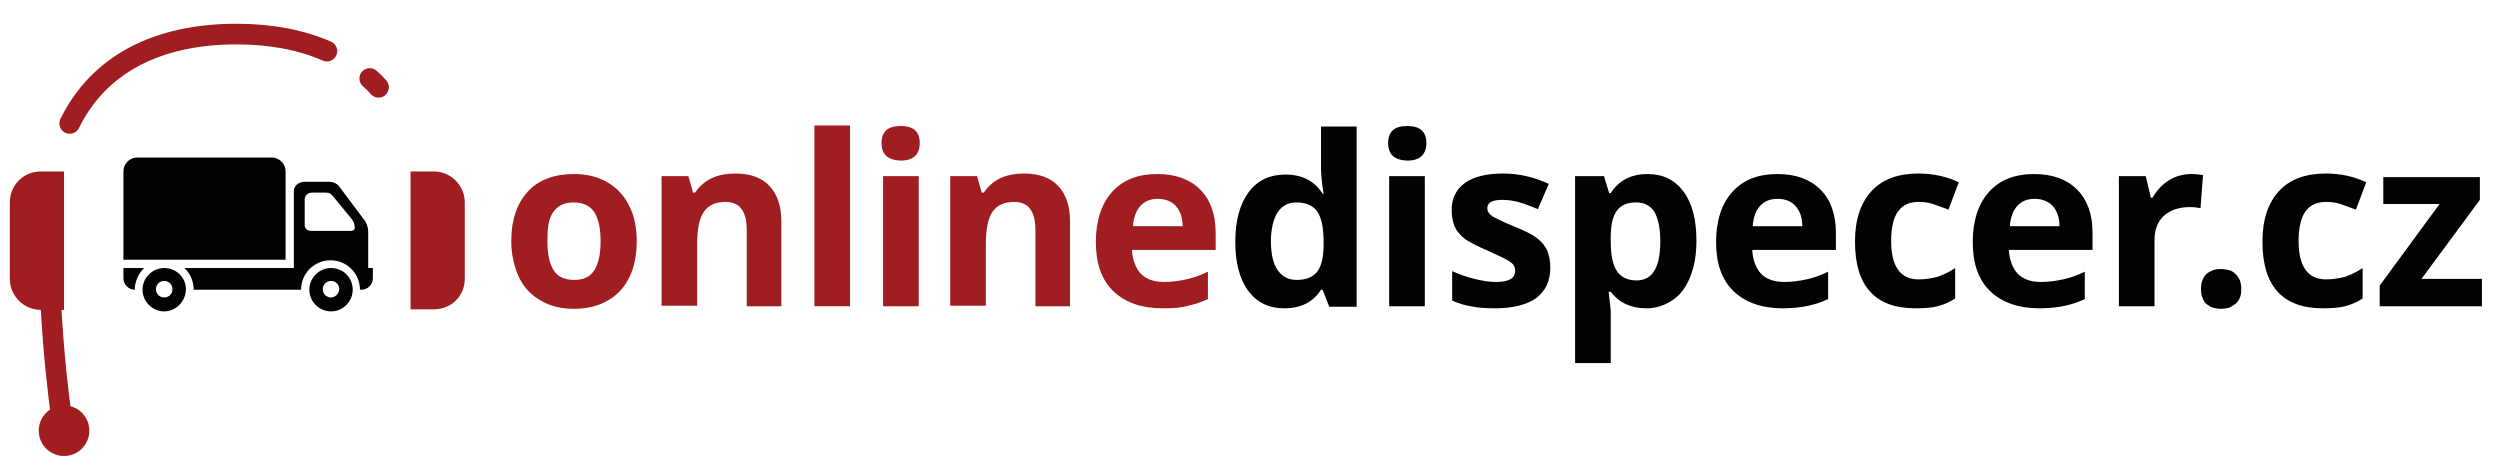
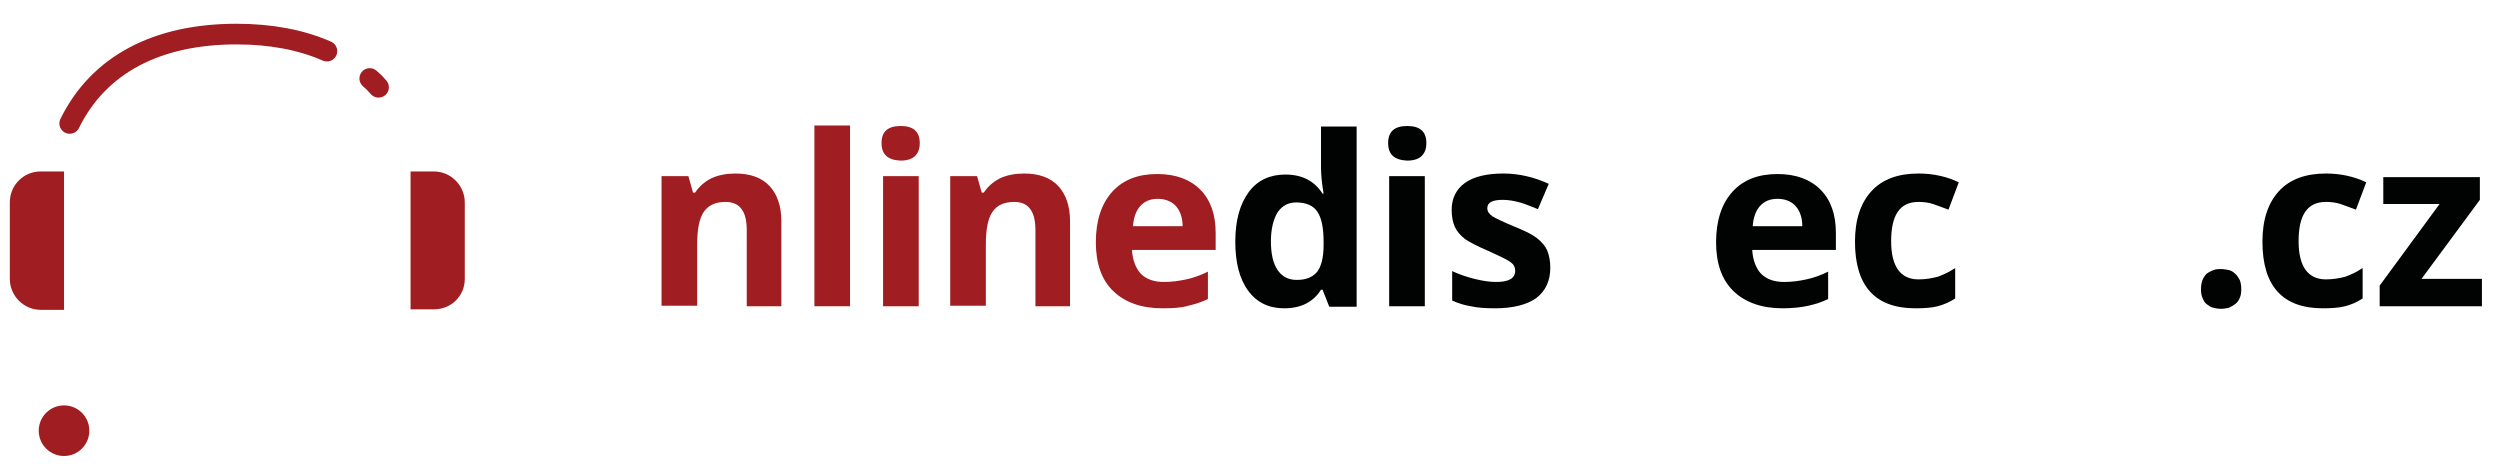
<svg xmlns="http://www.w3.org/2000/svg" version="1.1" x="0px" y="0px" viewBox="0 0 484.1 92" style="enable-background:new 0 0 484.1 92;" xml:space="preserve">
  <style type="text/css">
	.st0{fill:#A01D21;}
	.st1{fill:#010202;}
	.st2{fill:none;stroke:#A01D21;stroke-width:4;stroke-linecap:round;stroke-miterlimit:10;}
</style>
  <g id="Vrstva_1">
</g>
  <g id="Vrstva_2">
    <g>
      <g>
-         <path class="st0" d="M123.3,46.7c0,4.1-1.1,7.3-3.2,9.6c-2.2,2.3-5.2,3.5-9,3.5c-2.4,0-4.5-0.5-6.4-1.6s-3.3-2.6-4.2-4.5     S99,49.3,99,46.7c0-4.1,1.1-7.3,3.2-9.6c2.1-2.3,5.2-3.4,9-3.4c2.4,0,4.5,0.5,6.4,1.6c1.8,1,3.3,2.6,4.2,4.5     C122.8,41.7,123.3,44,123.3,46.7z M106,46.7c0,2.5,0.4,4.4,1.2,5.6c0.8,1.3,2.1,1.9,4,1.9c1.8,0,3.1-0.6,3.9-1.9     c0.8-1.3,1.2-3.1,1.2-5.6c0-2.5-0.4-4.3-1.2-5.6c-0.8-1.2-2.1-1.9-4-1.9c-1.8,0-3.1,0.6-4,1.9S106,44.2,106,46.7z" />
        <path class="st0" d="M151.5,59.3h-6.9V44.6c0-1.8-0.3-3.2-1-4.1c-0.6-0.9-1.7-1.4-3.1-1.4c-1.9,0-3.3,0.6-4.2,1.9     s-1.3,3.4-1.3,6.4v11.8h-6.9V34.1h5.2l0.9,3.2h0.4c0.8-1.2,1.8-2.1,3.2-2.8c1.3-0.6,2.9-0.9,4.6-0.9c2.9,0,5.1,0.8,6.6,2.4     c1.5,1.6,2.3,3.9,2.3,6.8V59.3z" />
        <path class="st0" d="M164.6,59.3h-6.9V24.3h6.9V59.3z" />
        <path class="st0" d="M170.7,27.7c0-2.2,1.2-3.3,3.7-3.3c2.5,0,3.7,1.1,3.7,3.3c0,1.1-0.3,1.9-0.9,2.5c-0.6,0.6-1.6,0.9-2.8,0.9     C171.9,31,170.7,29.9,170.7,27.7z M177.8,59.3H171V34.1h6.9V59.3z" />
        <path class="st0" d="M207.4,59.3h-6.9V44.6c0-1.8-0.3-3.2-1-4.1c-0.6-0.9-1.7-1.4-3.1-1.4c-1.9,0-3.3,0.6-4.2,1.9     s-1.3,3.4-1.3,6.4v11.8h-6.9V34.1h5.2l0.9,3.2h0.4c0.8-1.2,1.8-2.1,3.2-2.8c1.3-0.6,2.9-0.9,4.6-0.9c2.9,0,5.1,0.8,6.6,2.4     c1.5,1.6,2.3,3.9,2.3,6.8V59.3z" />
        <path class="st0" d="M225.1,59.7c-4,0-7.2-1.1-9.5-3.3c-2.3-2.2-3.4-5.4-3.4-9.5c0-4.2,1.1-7.5,3.2-9.8c2.1-2.3,5-3.4,8.7-3.4     c3.5,0,6.3,1,8.3,3s3,4.8,3,8.4v3.3h-16.2c0.1,1.9,0.7,3.5,1.7,4.6c1.1,1.1,2.6,1.6,4.5,1.6c1.5,0,2.9-0.2,4.3-0.5     s2.8-0.8,4.2-1.5v5.3c-1.2,0.6-2.5,1-3.8,1.3C228.8,59.6,227.1,59.7,225.1,59.7z M224.2,38.5c-1.5,0-2.6,0.5-3.4,1.4     c-0.8,0.9-1.3,2.2-1.4,3.9h9.6c0-1.7-0.5-3-1.3-3.9S225.6,38.5,224.2,38.5z" />
        <path class="st1" d="M248.7,59.7c-3,0-5.3-1.1-7-3.4s-2.5-5.5-2.5-9.5c0-4.1,0.9-7.3,2.6-9.6c1.7-2.3,4.1-3.4,7.1-3.4     c3.2,0,5.6,1.2,7.2,3.7h0.2c-0.3-1.9-0.5-3.5-0.5-5v-8h6.9v34.9h-5.3l-1.3-3.3h-0.3C254.3,58.5,251.9,59.7,248.7,59.7z      M251.1,54.2c1.8,0,3-0.5,3.9-1.5c0.8-1,1.3-2.7,1.3-5.2v-0.7c0-2.7-0.4-4.6-1.2-5.8s-2.2-1.8-4.1-1.8c-1.5,0-2.7,0.6-3.6,1.9     c-0.8,1.3-1.3,3.2-1.3,5.6s0.4,4.3,1.3,5.6S249.5,54.2,251.1,54.2z" />
        <path class="st1" d="M268.8,27.7c0-2.2,1.2-3.3,3.7-3.3c2.5,0,3.7,1.1,3.7,3.3c0,1.1-0.3,1.9-0.9,2.5c-0.6,0.6-1.6,0.9-2.8,0.9     C270,31,268.8,29.9,268.8,27.7z M275.9,59.3h-6.9V34.1h6.9V59.3z" />
        <path class="st1" d="M300.2,51.8c0,2.6-0.9,4.5-2.7,5.9c-1.8,1.3-4.5,2-8,2c-1.8,0-3.4-0.1-4.7-0.4c-1.3-0.2-2.5-0.6-3.6-1.1     v-5.7c1.3,0.6,2.7,1.1,4.3,1.5c1.6,0.4,3,0.6,4.2,0.6c2.5,0,3.7-0.7,3.7-2.2c0-0.5-0.2-1-0.5-1.3c-0.3-0.3-0.9-0.7-1.7-1.1     s-1.9-0.9-3.2-1.5c-1.9-0.8-3.4-1.6-4.3-2.2c-0.9-0.7-1.6-1.5-2-2.4c-0.4-0.9-0.6-2-0.6-3.3c0-2.2,0.9-4,2.6-5.2     c1.7-1.2,4.2-1.8,7.4-1.8c3,0,6,0.7,8.8,2l-2.1,4.9c-1.3-0.5-2.4-1-3.5-1.3c-1.1-0.3-2.2-0.5-3.3-0.5c-2,0-3,0.5-3,1.6     c0,0.6,0.3,1.1,1,1.6c0.7,0.4,2.1,1.1,4.3,2c2,0.8,3.4,1.5,4.3,2.2c0.9,0.7,1.6,1.5,2,2.4C300,49.5,300.2,50.6,300.2,51.8z" />
-         <path class="st1" d="M318.8,59.7c-3,0-5.3-1.1-6.9-3.2h-0.4c0.2,2.1,0.4,3.3,0.4,3.6v10.2H305V34.1h5.6l1,3.3h0.3     c1.6-2.5,4-3.7,7.1-3.7c3,0,5.3,1.1,7,3.4s2.5,5.5,2.5,9.5c0,2.7-0.4,5-1.2,7c-0.8,2-1.9,3.5-3.4,4.5S320.8,59.7,318.8,59.7z      M316.8,39.2c-1.7,0-2.9,0.5-3.7,1.6c-0.8,1-1.2,2.8-1.2,5.2v0.7c0,2.7,0.4,4.6,1.2,5.8c0.8,1.2,2.1,1.8,3.8,1.8     c3.1,0,4.6-2.5,4.6-7.6c0-2.5-0.4-4.3-1.1-5.6C319.6,39.8,318.4,39.2,316.8,39.2z" />
        <path class="st1" d="M345.2,59.7c-4,0-7.2-1.1-9.5-3.3c-2.3-2.2-3.4-5.4-3.4-9.5c0-4.2,1.1-7.5,3.2-9.8c2.1-2.3,5-3.4,8.7-3.4     c3.5,0,6.3,1,8.3,3s3,4.8,3,8.4v3.3h-16.2c0.1,1.9,0.7,3.5,1.7,4.6c1.1,1.1,2.6,1.6,4.5,1.6c1.5,0,2.9-0.2,4.3-0.5     s2.8-0.8,4.2-1.5v5.3c-1.2,0.6-2.5,1-3.8,1.3S347.1,59.7,345.2,59.7z M344.2,38.5c-1.5,0-2.6,0.5-3.4,1.4s-1.3,2.2-1.4,3.9h9.6     c0-1.7-0.5-3-1.3-3.9S345.7,38.5,344.2,38.5z" />
        <path class="st1" d="M370.9,59.7c-7.8,0-11.7-4.3-11.7-12.9c0-4.3,1.1-7.5,3.2-9.8c2.1-2.3,5.2-3.4,9.1-3.4     c2.9,0,5.5,0.6,7.8,1.7l-2,5.3c-1.1-0.4-2.1-0.8-3-1.1c-0.9-0.3-1.9-0.4-2.8-0.4c-3.6,0-5.3,2.5-5.3,7.6c0,4.9,1.8,7.4,5.3,7.4     c1.3,0,2.5-0.2,3.7-0.5c1.1-0.4,2.2-0.9,3.4-1.7v5.9c-1.1,0.7-2.2,1.2-3.4,1.5C374.1,59.6,372.6,59.7,370.9,59.7z" />
-         <path class="st1" d="M394.9,59.7c-4,0-7.2-1.1-9.5-3.3c-2.3-2.2-3.4-5.4-3.4-9.5c0-4.2,1.1-7.5,3.2-9.8c2.1-2.3,5-3.4,8.7-3.4     c3.5,0,6.3,1,8.3,3s3,4.8,3,8.4v3.3H389c0.1,1.9,0.7,3.5,1.7,4.6c1.1,1.1,2.6,1.6,4.5,1.6c1.5,0,2.9-0.2,4.3-0.5s2.8-0.8,4.2-1.5     v5.3c-1.2,0.6-2.5,1-3.8,1.3S396.9,59.7,394.9,59.7z M394,38.5c-1.5,0-2.6,0.5-3.4,1.4s-1.3,2.2-1.4,3.9h9.6c0-1.7-0.5-3-1.3-3.9     S395.4,38.5,394,38.5z" />
-         <path class="st1" d="M424.3,33.7c0.9,0,1.7,0.1,2.3,0.2l-0.5,6.4c-0.6-0.1-1.2-0.2-2-0.2c-2.2,0-3.9,0.6-5.1,1.7     c-1.2,1.1-1.8,2.7-1.8,4.7v12.8h-6.9V34.1h5.2l1,4.2h0.3c0.8-1.4,1.8-2.5,3.2-3.4C421.3,34.1,422.8,33.7,424.3,33.7z" />
        <path class="st1" d="M426.2,56c0-0.7,0.1-1.3,0.3-1.8c0.2-0.5,0.5-0.9,0.8-1.2c0.4-0.3,0.8-0.5,1.3-0.7s1-0.2,1.5-0.2     c0.5,0,1,0.1,1.5,0.2c0.5,0.1,0.9,0.4,1.2,0.7c0.4,0.3,0.6,0.7,0.9,1.2c0.2,0.5,0.3,1.1,0.3,1.8c0,0.7-0.1,1.3-0.3,1.7     c-0.2,0.5-0.5,0.9-0.9,1.2s-0.8,0.5-1.2,0.7c-0.5,0.1-1,0.2-1.5,0.2c-0.6,0-1.1-0.1-1.5-0.2c-0.5-0.1-0.9-0.4-1.3-0.7     s-0.6-0.7-0.8-1.2C426.3,57.3,426.2,56.7,426.2,56z" />
        <path class="st1" d="M449.8,59.7c-7.8,0-11.7-4.3-11.7-12.9c0-4.3,1.1-7.5,3.2-9.8c2.1-2.3,5.2-3.4,9.1-3.4     c2.9,0,5.5,0.6,7.8,1.7l-2,5.3c-1.1-0.4-2.1-0.8-3-1.1c-0.9-0.3-1.9-0.4-2.8-0.4c-3.6,0-5.3,2.5-5.3,7.6c0,4.9,1.8,7.4,5.3,7.4     c1.3,0,2.5-0.2,3.7-0.5c1.1-0.4,2.2-0.9,3.4-1.7v5.9c-1.1,0.7-2.2,1.2-3.4,1.5C452.9,59.6,451.5,59.7,449.8,59.7z" />
        <path class="st1" d="M480.6,59.3h-19.8v-4l11.6-15.8h-10.9v-5.2h18.7v4.4L468.9,54h11.7V59.3z" />
      </g>
    </g>
-     <path class="st1" d="M55.3,33.2c0-1.5-1.2-2.7-2.7-2.7h-26c-1.5,0-2.7,1.2-2.7,2.7v17.1h31.4V33.2z M31.8,51.9   c-2.3,0-4.2,1.9-4.2,4.2c0,2.3,1.9,4.2,4.2,4.2S36,58.3,36,56C36,53.7,34.1,51.9,31.8,51.9z M31.8,57.6c-0.9,0-1.6-0.7-1.6-1.6   c0-0.9,0.7-1.6,1.6-1.6c0.9,0,1.6,0.7,1.6,1.6C33.4,56.9,32.7,57.6,31.8,57.6z M64.1,51.9c-2.3,0-4.2,1.9-4.2,4.2   c0,2.3,1.9,4.2,4.2,4.2s4.2-1.9,4.2-4.2C68.3,53.7,66.4,51.9,64.1,51.9z M64.1,57.6c-0.9,0-1.6-0.7-1.6-1.6c0-0.9,0.7-1.6,1.6-1.6   s1.6,0.7,1.6,1.6C65.6,56.9,64.9,57.6,64.1,57.6z M23.9,51.9v2c0,1.2,1,2.2,2.2,2.2h0c0-1.6,0.7-3.1,1.8-4.2H23.9z M71.3,51.9v-7   c0-0.9-0.3-1.8-0.9-2.5L65.6,36c-0.4-0.5-1.1-0.8-1.8-0.8H59c-1.2,0-2.1,0.8-2.1,1.8v14.9H35.7c1.1,1,1.8,2.5,1.8,4.2h20.8   c0-3.2,2.6-5.7,5.7-5.7c3.2,0,5.7,2.6,5.7,5.7h0.3c1.2,0,2.2-1,2.2-2.2v-2H71.3z M68.1,44.7h-8c-0.6,0-1.1-0.5-1.1-1.1v-5   c0-0.7,0.6-1.3,1.4-1.3h2.8c0.5,0,0.9,0.2,1.2,0.6l3.7,4.5c0.4,0.5,0.6,1.1,0.6,1.8C68.7,44.4,68.4,44.7,68.1,44.7z" />
    <g>
      <circle class="st0" cx="12.4" cy="83.4" r="4.9" />
      <path class="st0" d="M84,59.9h-4.5V33.2H84c3.3,0,6,2.7,6,6v14.8C90,57.3,87.4,59.9,84,59.9z" />
      <path class="st0" d="M7.9,33.2h4.5v26.8H7.9c-3.3,0-6-2.7-6-6V39.2C1.9,35.9,4.5,33.2,7.9,33.2z" />
      <g>
-         <path class="st2" d="M9.8,36.5c-0.2,2-0.4,4.1-0.4,6.3c0,23.6,2.9,40.6,2.9,40.6" />
+         <path class="st2" d="M9.8,36.5c-0.2,2-0.4,4.1-0.4,6.3" />
        <path class="st2" d="M63.3,9.9c-5-2.2-10.9-3.3-17.5-3.3c-15.4,0-26.7,5.9-32.3,17.3" />
        <path class="st2" d="M73.3,16.9c-0.5-0.6-1.1-1.2-1.7-1.7" />
      </g>
    </g>
  </g>
</svg>